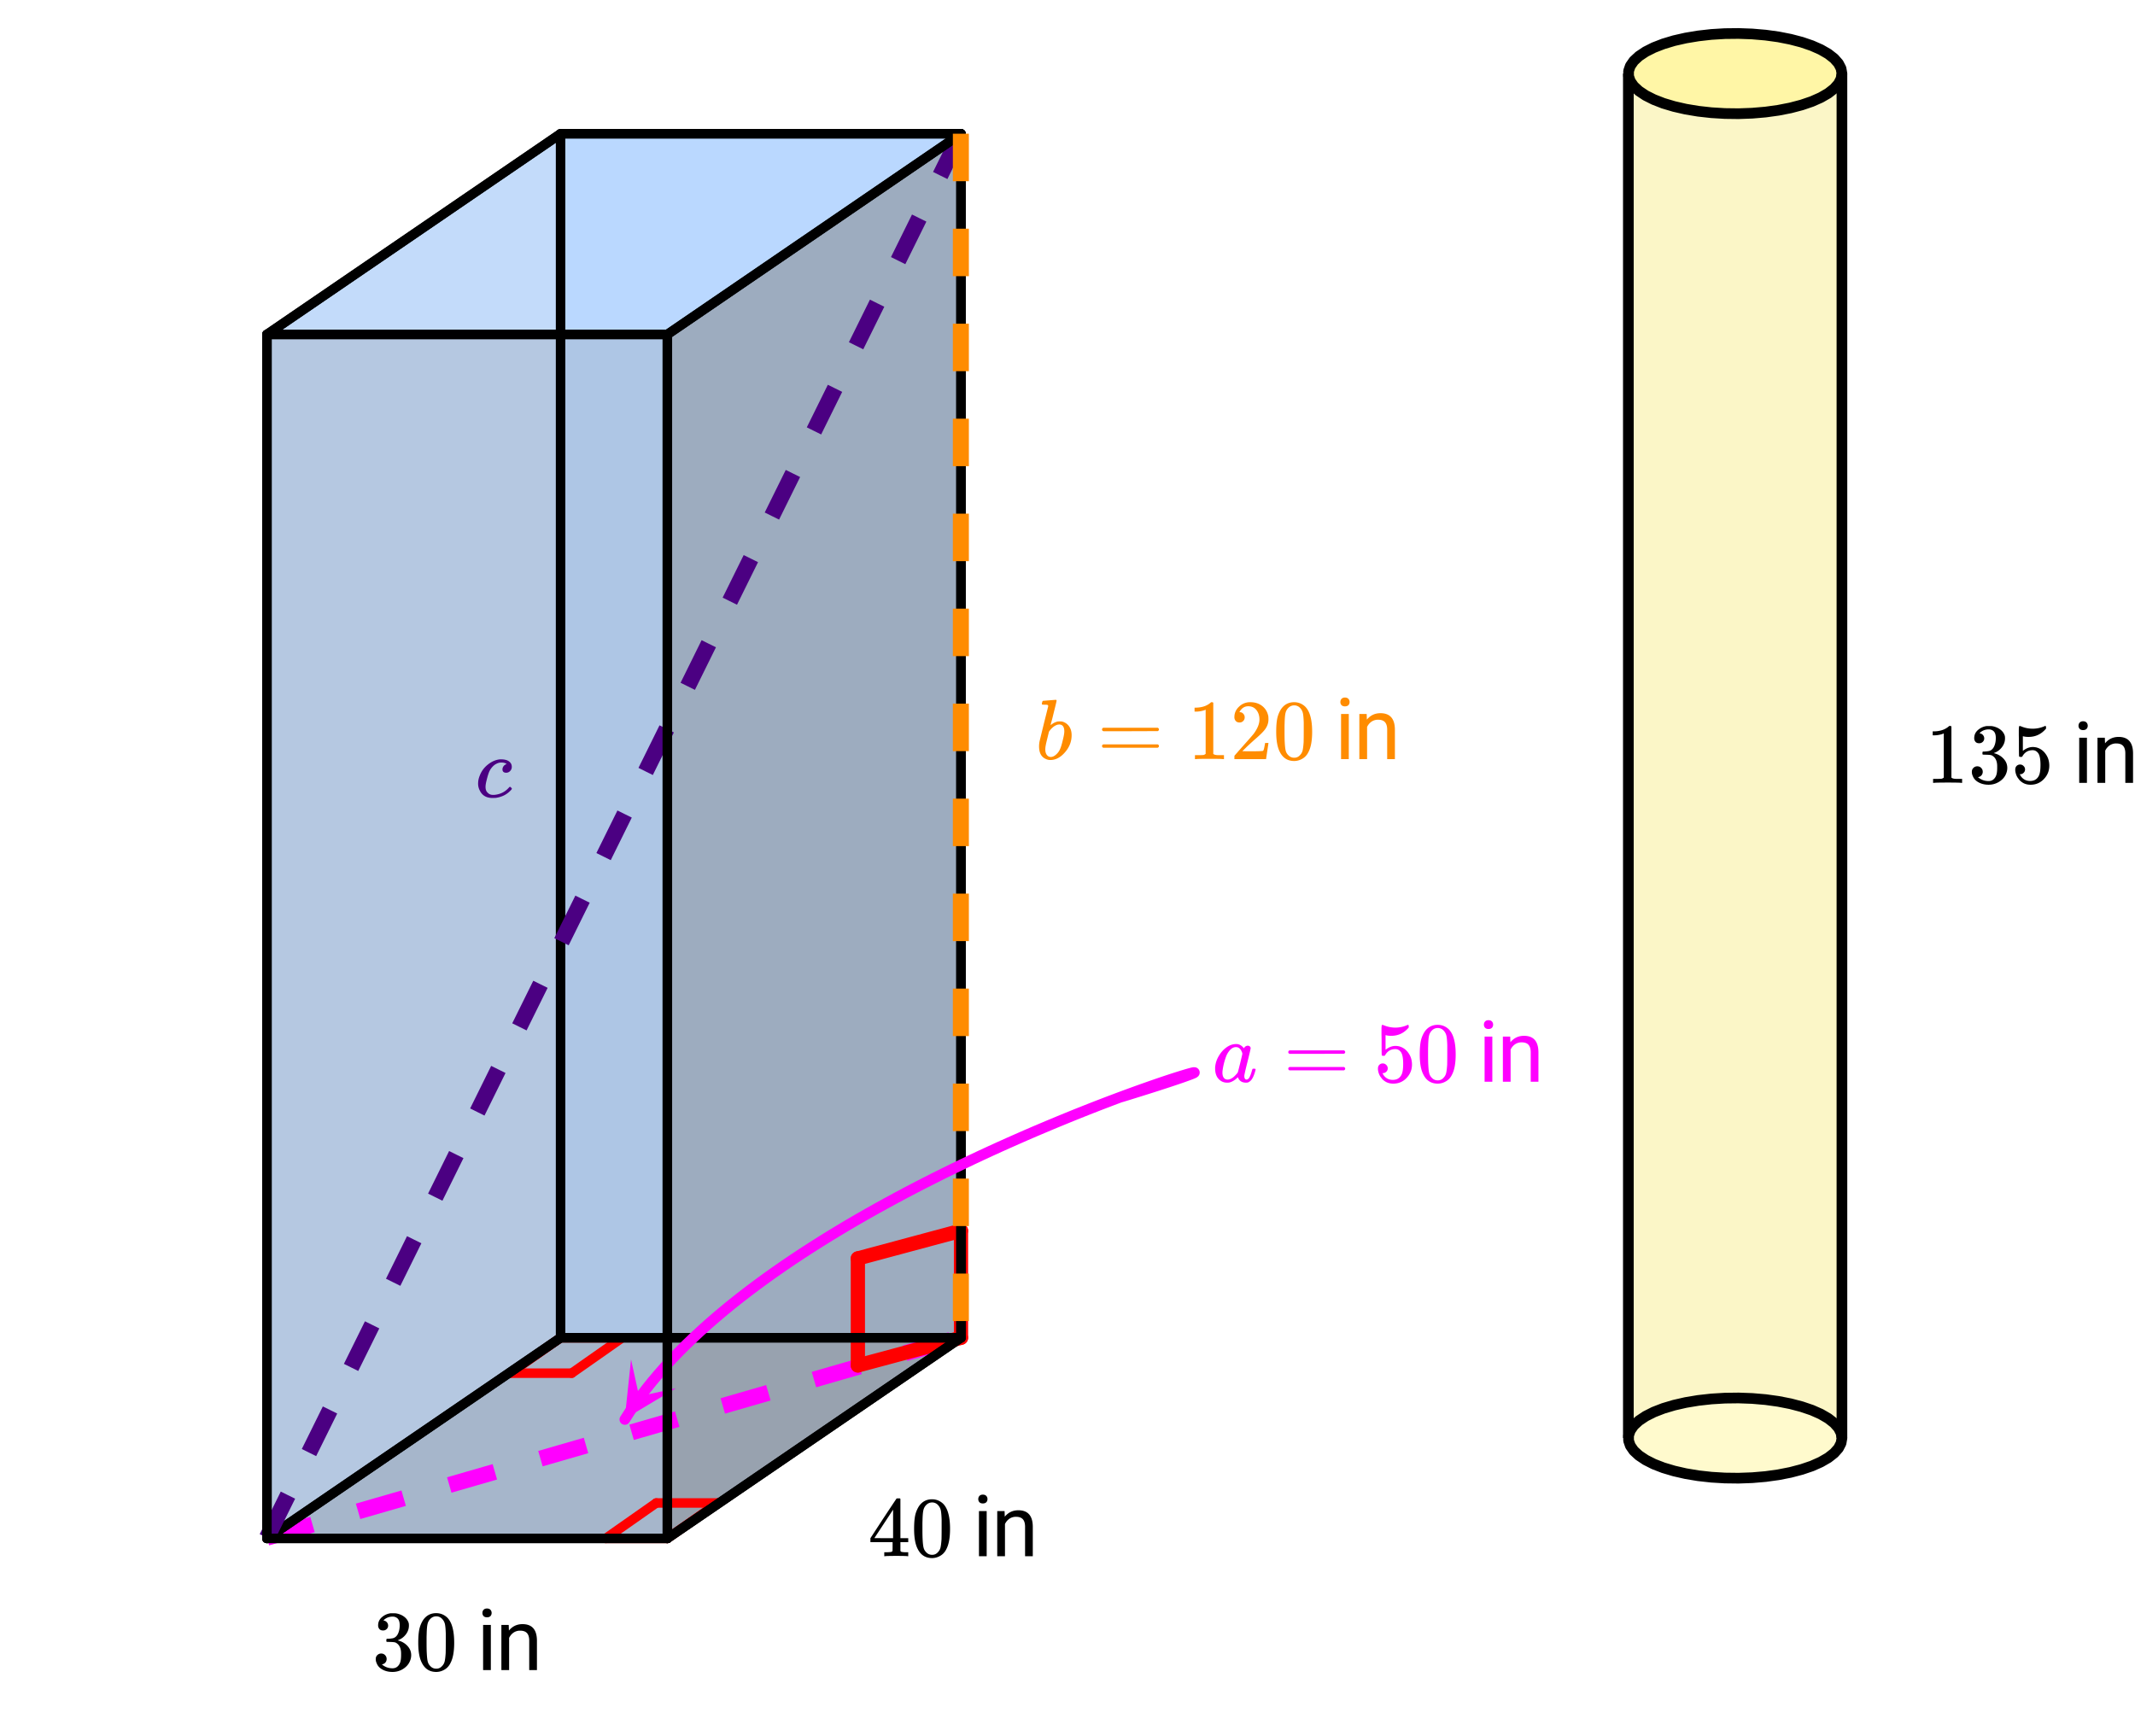
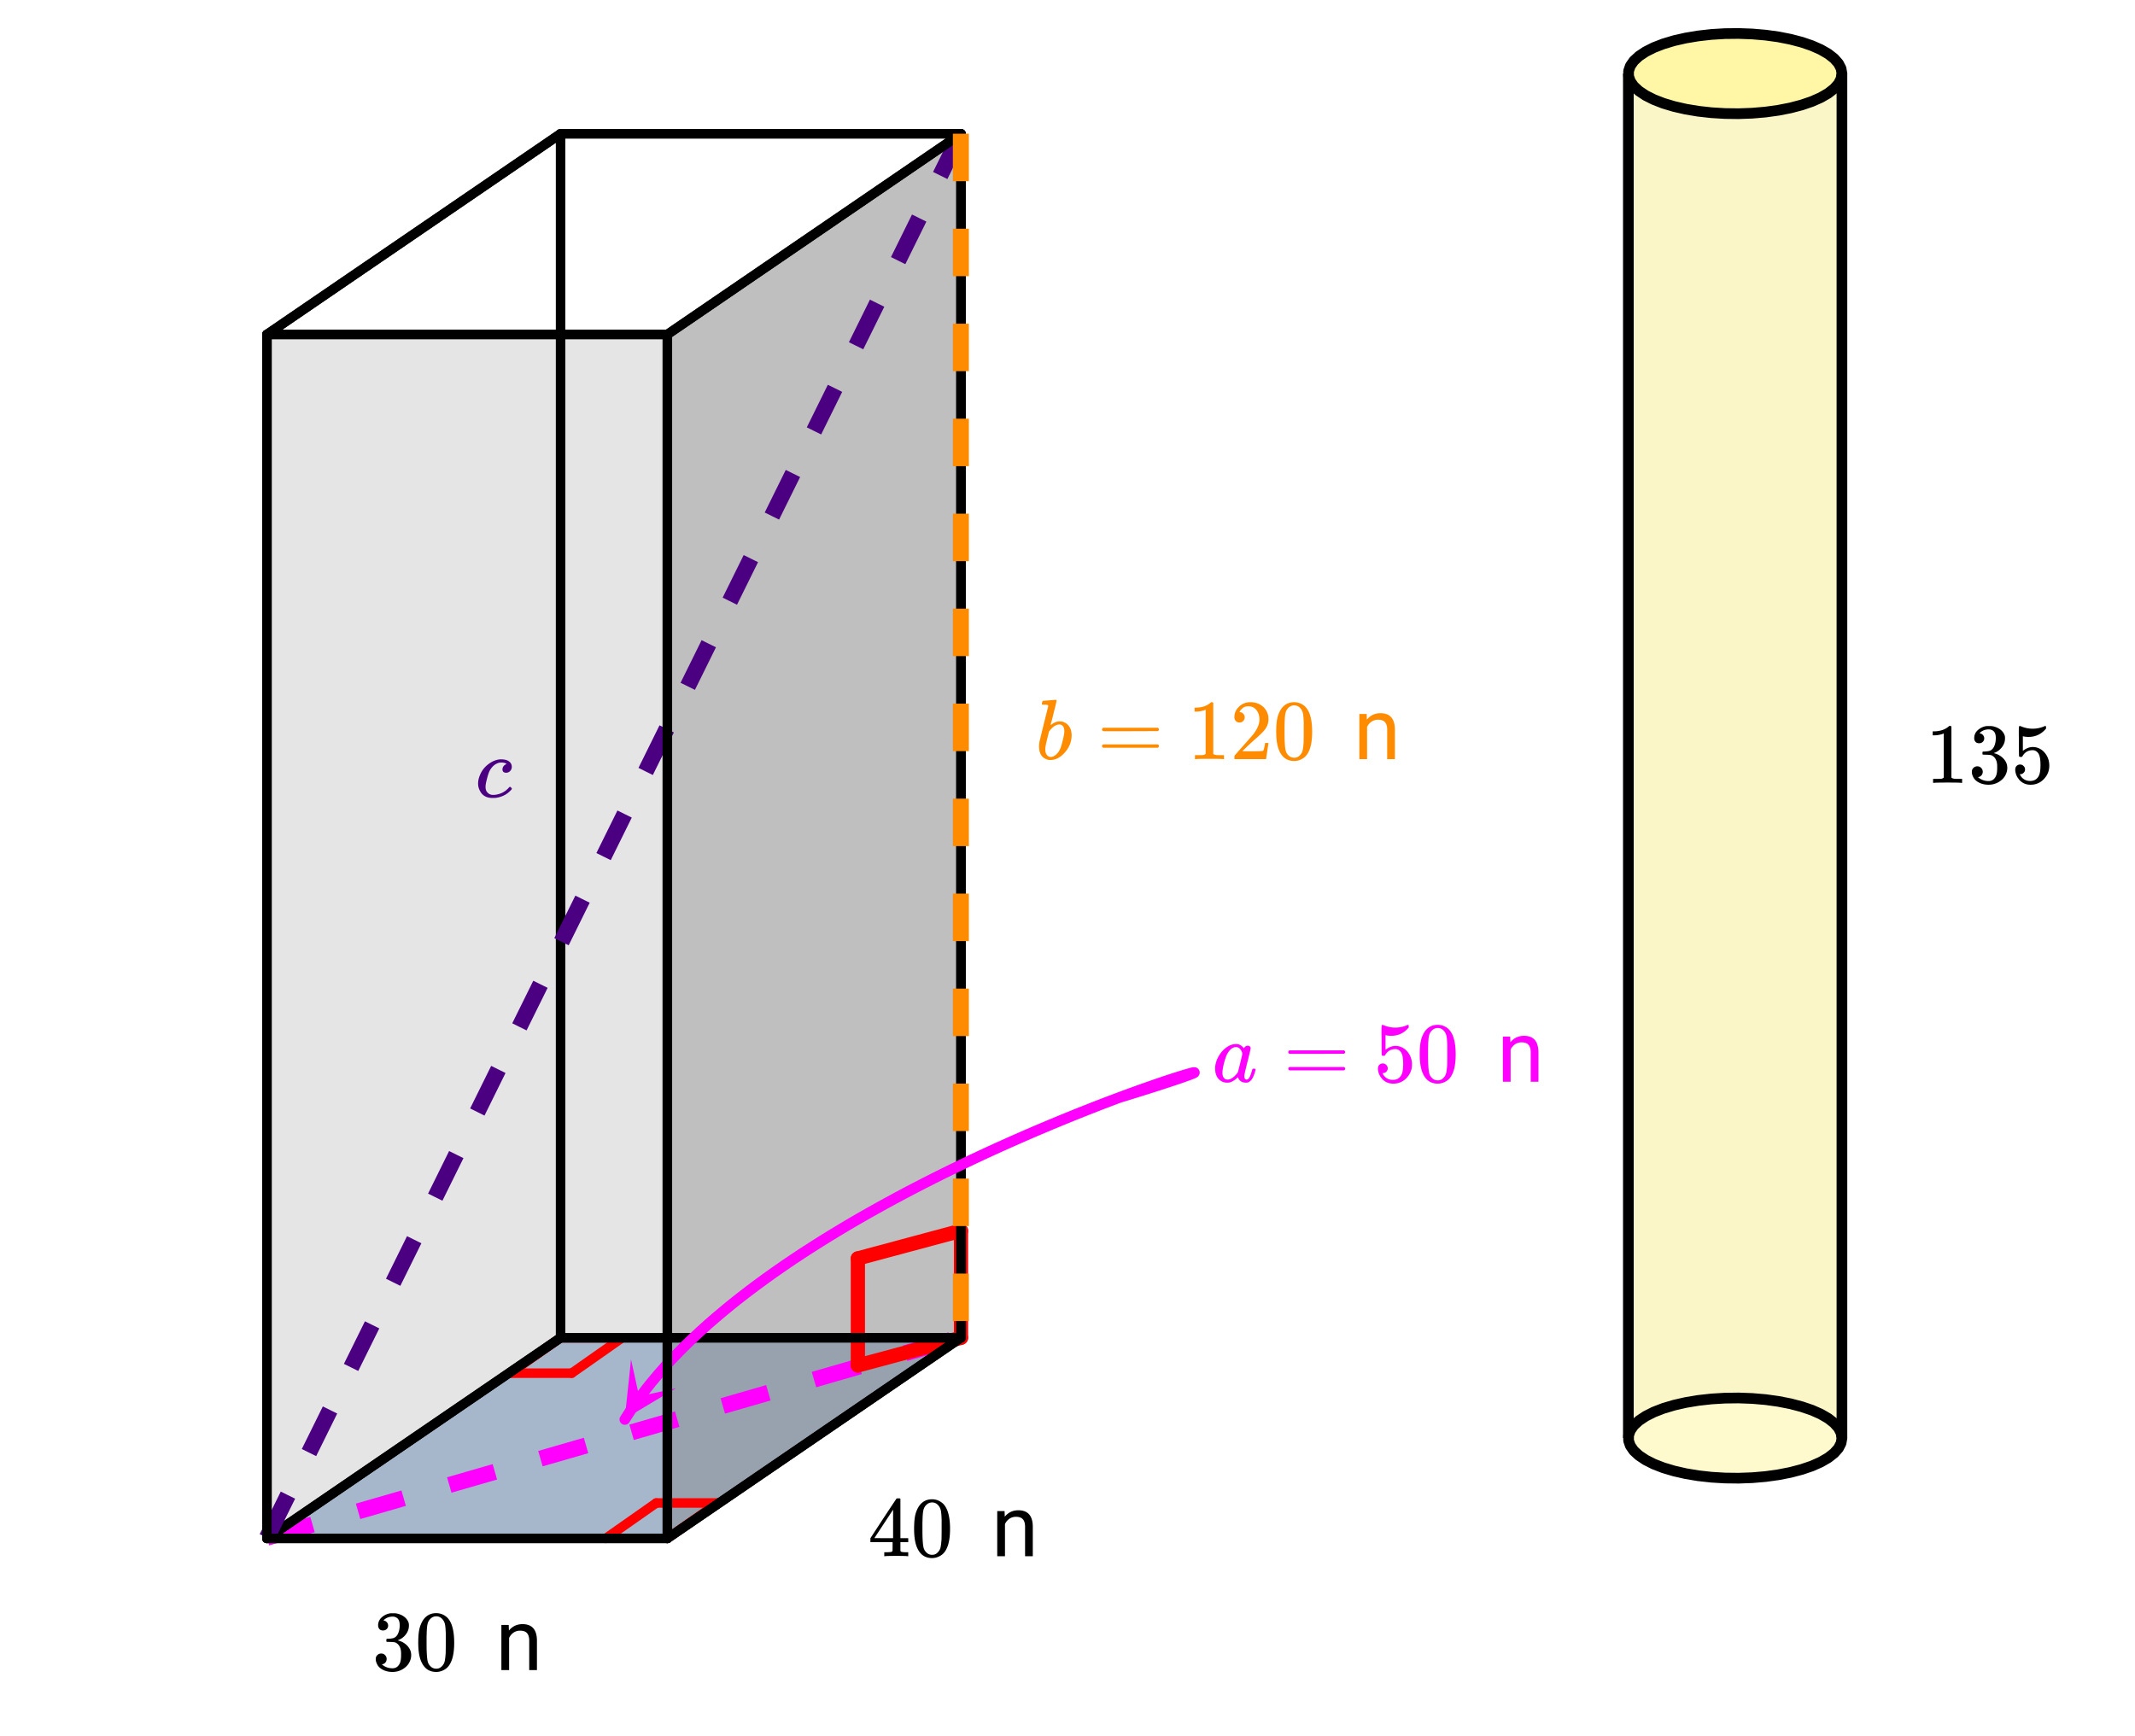
<svg xmlns="http://www.w3.org/2000/svg" xmlns:xlink="http://www.w3.org/1999/xlink" width="449.28" height="365.44" viewBox="0 0 336.96 274.08">
  <defs>
    <symbol overflow="visible" id="d">
      <path d="M6.563-2.063c.082 0 .132.008.156.016.031 0 .054.012.078.031.02.012.031.04.031.079 0 .023-.016.09-.047.203-.199.75-.445 1.273-.734 1.562a1.399 1.399 0 0 1-.422.281c-.074.02-.184.032-.328.032-.563 0-.961-.223-1.188-.672a1.252 1.252 0 0 0-.062-.156c-.012-.008-.031-.004-.063.015a.091.091 0 0 1-.046.047c-.43.406-.856.656-1.282.75a2.765 2.765 0 0 1-.344.016C1.72.14 1.228-.11.845-.61.57-1.004.438-1.504.438-2.11c0-.145.003-.243.015-.297.063-.582.25-1.133.563-1.656.312-.532.68-.958 1.109-1.282.52-.406 1.07-.61 1.656-.61.446 0 .848.227 1.203.673.145-.27.352-.407.625-.407.114 0 .211.04.297.11.094.074.14.164.14.266 0 .117-.167.84-.5 2.171-.335 1.325-.5 2.063-.5 2.22 0 .386.126.577.376.577a.527.527 0 0 0 .266-.125c.187-.176.375-.61.562-1.297.05-.175.094-.27.125-.28a.448.448 0 0 1 .14-.017zm-4.97.641c0 .324.067.586.204.781.144.2.348.297.61.297.269 0 .55-.11.843-.328.102-.07.25-.207.438-.406.187-.195.296-.332.328-.406.02-.032.144-.508.375-1.438.226-.926.343-1.426.343-1.5 0-.101-.054-.254-.156-.453-.2-.395-.48-.594-.844-.594-.355 0-.671.157-.953.469a3.19 3.19 0 0 0-.625 1.047 10.3 10.3 0 0 0-.547 2.219c0 .023-.007.07-.015.14v.172zm0 0" />
    </symbol>
    <symbol overflow="visible" id="l">
      <path d="M5.469-1.625c.039 0 .101.043.187.125.082.086.125.14.125.172 0 .086-.14.25-.422.5C4.805-.316 4.102 0 3.25.125c-.2.008-.375.016-.531.016-.961 0-1.625-.391-2-1.172a2.294 2.294 0 0 1-.266-1.11c0-.414.086-.836.266-1.265.258-.676.68-1.25 1.265-1.719.594-.477 1.223-.754 1.891-.828h.25c.313 0 .602.047.875.14.508.22.766.563.766 1.032a.91.91 0 0 1-.266.672.837.837 0 0 1-.64.265c-.18 0-.32-.047-.423-.14a.526.526 0 0 1-.14-.391c0-.156.047-.305.14-.453a.819.819 0 0 1 .344-.313.416.416 0 0 1 .157-.062c.03 0 0-.031-.094-.094-.18-.101-.418-.156-.719-.156a1.62 1.62 0 0 0-.766.187 2.043 2.043 0 0 0-.578.422A2.82 2.82 0 0 0 2.203-4c-.137.324-.277.79-.422 1.39-.105.419-.156.75-.156 1 0 .419.117.731.36.938.206.219.484.328.827.328.133 0 .274-.008.422-.031C4.078-.5 4.77-.875 5.313-1.5c.082-.082.132-.125.156-.125zm0 0" />
    </symbol>
    <symbol overflow="visible" id="n">
      <path d="M1.203-9.203c.008 0 .332-.024.969-.078l.984-.078c.102 0 .156.043.156.125 0 .086-.152.726-.453 1.921-.074.313-.152.633-.234.954-.086.324-.152.562-.203.718l-.047.266c0 .023.023.008.078-.047.3-.25.645-.422 1.031-.516.102-.007.211-.015.329-.015.113 0 .226.008.343.016.469.117.836.359 1.11.734.28.375.421.851.421 1.422 0 1.011-.355 1.918-1.062 2.719C3.925-.258 3.16.14 2.328.14c-.262 0-.508-.059-.734-.172C.894-.344.547-1.004.547-2.016c0-.257.023-.52.078-.78 0-.009.223-.93.672-2.767l.687-2.75c.02-.124-.011-.203-.093-.234-.075-.031-.2-.047-.375-.047h-.157c-.187 0-.296-.008-.328-.031-.054-.05-.054-.16 0-.328.032-.125.063-.195.094-.219a.11.11 0 0 1 .078-.031zm3.328 4.828c0-.727-.277-1.094-.828-1.094-.012 0-.039.008-.078.016h-.078c-.469.105-.914.43-1.328.969a.546.546 0 0 1-.063.093l-.047.047c0 .012-.078.336-.234.969-.156.637-.242.996-.25 1.078-.063.281-.094.54-.094.766 0 .43.11.75.328.968a.73.73 0 0 0 .547.22c.29 0 .586-.145.89-.438.227-.207.411-.461.548-.766.144-.3.289-.77.437-1.406.164-.645.25-1.117.25-1.422zm0 0" />
    </symbol>
    <symbol overflow="visible" id="e">
      <path d="M.75-4.672c0-.125.063-.219.188-.281H9.53c.133.062.203.156.203.281 0 .094-.062.18-.187.25l-4.281.016H.969C.82-4.457.75-4.546.75-4.672zm0 2.61c0-.133.07-.223.219-.266h8.578a.249.249 0 0 0 .062.047l.063.047c.02.011.035.039.047.078.008.031.015.062.015.094 0 .117-.07.203-.203.265H.937C.813-1.859.75-1.945.75-2.063zm0 0" />
    </symbol>
    <symbol overflow="visible" id="f">
      <path d="M1.438-2.89a.72.72 0 0 1 .546.234.72.72 0 0 1 .235.547c0 .21-.078.386-.235.53a.73.73 0 0 1-.515.22h-.094l.047.062c.133.293.336.531.61.719.28.187.609.281.984.281.644 0 1.101-.27 1.375-.812.175-.332.265-.907.265-1.72 0-.925-.125-1.55-.375-1.874-.23-.3-.515-.453-.86-.453-.698 0-1.23.308-1.593.922a.312.312 0 0 1-.094.125.761.761 0 0 1-.203.015c-.148 0-.23-.031-.25-.093-.023-.032-.031-.817-.031-2.36 0-.258-.008-.57-.016-.937v-.72c0-.5.032-.75.094-.75a.047.047 0 0 1 .047-.03l.25.078a4.646 4.646 0 0 0 3.625-.016.402.402 0 0 1 .172-.062c.07 0 .11.086.11.25v.171C4.8-7.686 3.878-7.25 2.765-7.25c-.282 0-.532-.023-.75-.078l-.141-.031v2.312c.508-.406 1.035-.61 1.578-.61.164 0 .348.024.547.063.602.157 1.094.5 1.469 1.032.383.523.578 1.14.578 1.859 0 .812-.29 1.515-.86 2.11-.562.593-1.261.89-2.093.89C2.52.297 2.035.14 1.64-.172a1.618 1.618 0 0 1-.438-.453C.93-.945.758-1.348.687-1.828c0-.02-.007-.055-.015-.11v-.14c0-.25.07-.445.219-.594a.745.745 0 0 1 .546-.219zm0 0" />
    </symbol>
    <symbol overflow="visible" id="g">
      <path d="M1.297-7.89c.5-.727 1.187-1.094 2.062-1.094.657 0 1.227.226 1.72.671.25.243.456.547.624.922.332.75.5 1.778.5 3.079 0 1.398-.195 2.46-.578 3.187-.25.523-.621.902-1.11 1.14a2.534 2.534 0 0 1-1.14.282c-1.031 0-1.79-.473-2.266-1.422-.386-.727-.578-1.79-.578-3.188 0-.832.051-1.519.156-2.062a4.48 4.48 0 0 1 .61-1.516zm3.031-.157a1.24 1.24 0 0 0-.953-.437c-.375 0-.7.148-.969.437-.199.211-.336.465-.406.766-.074.293-.121.797-.14 1.515 0 .063-.008.246-.016.547v.735c0 .855.008 1.453.031 1.796.031.637.082 1.09.156 1.36.07.273.207.508.406.703.25.273.563.406.938.406.363 0 .664-.133.906-.406.196-.195.332-.43.407-.703.07-.27.128-.723.171-1.36.008-.343.016-.94.016-1.796v-.735-.547c-.023-.718-.07-1.222-.14-1.515-.075-.301-.212-.555-.407-.766zm0 0" />
    </symbol>
    <symbol overflow="visible" id="k">
      <path d="M1.719-6.25c-.25 0-.446-.07-.578-.219a.863.863 0 0 1-.204-.593c0-.508.196-.938.594-1.282a2.566 2.566 0 0 1 1.407-.625h.203c.312 0 .507.008.593.016.301.043.602.137.907.281.593.305.968.727 1.125 1.266.02.093.03.218.03.375 0 .523-.167.996-.5 1.422-.323.418-.73.714-1.218.89-.055.024-.055.04 0 .047.008 0 .05.012.125.031.55.157 1.016.446 1.39.86.376.418.563.89.563 1.422 0 .367-.086.718-.25 1.062-.218.461-.574.84-1.062 1.14-.492.302-1.04.454-1.64.454-.595 0-1.122-.125-1.579-.375-.46-.25-.766-.586-.922-1.016a1.45 1.45 0 0 1-.14-.656c0-.25.082-.453.25-.61a.831.831 0 0 1 .609-.25c.25 0 .453.087.61.25.163.169.25.372.25.61 0 .21-.063.39-.188.547a.768.768 0 0 1-.469.281l-.094.031c.489.407 1.047.61 1.672.61.5 0 .875-.239 1.125-.719.156-.29.234-.742.234-1.36v-.265c0-.852-.292-1.426-.875-1.719-.124-.05-.398-.082-.812-.093l-.563-.016-.046-.031c-.024-.02-.032-.086-.032-.204 0-.113.008-.18.032-.203.03-.03.054-.046.078-.046.25 0 .508-.02.781-.063.395-.05.695-.27.906-.656.207-.395.313-.867.313-1.422 0-.582-.157-.973-.469-1.172a1.131 1.131 0 0 0-.64-.188c-.45 0-.844.122-1.188.36l-.125.094a.671.671 0 0 0-.094.109l-.047.047a.88.88 0 0 0 .094.031c.176.024.328.11.453.266.125.148.188.32.188.515a.715.715 0 0 1-.235.547.76.76 0 0 1-.562.219zm0 0" />
    </symbol>
    <symbol overflow="visible" id="m">
      <path d="M6.234 0c-.125-.031-.71-.047-1.75-.047-1.074 0-1.671.016-1.796.047h-.126v-.625h.422c.383-.008.618-.031.704-.063a.286.286 0 0 0 .171-.14c.008-.008.016-.25.016-.719v-.672h-3.5v-.625l2.031-3.11A431.58 431.58 0 0 1 4.5-9.108c.02-.008.113-.016.281-.016h.25l.078.078v6.203h1.235v.625H5.109V-.89a.25.25 0 0 0 .079.157c.07.062.328.101.765.109h.39V0zm-2.28-2.844v-4.5L1-2.859l1.469.015zm0 0" />
    </symbol>
    <symbol overflow="visible" id="o">
      <path d="M5.61 0c-.157-.031-.872-.047-2.141-.047C2.207-.047 1.5-.03 1.344 0h-.157v-.625h.344c.52 0 .86-.008 1.016-.031.07-.008.18-.067.328-.172v-6.969c-.023 0-.059.016-.11.047a4.134 4.134 0 0 1-1.39.25h-.25v-.625h.25c.758-.02 1.39-.188 1.89-.5a2.46 2.46 0 0 0 .422-.313c.008-.03.063-.046.157-.046a.36.36 0 0 1 .234.078v8.078c.133.137.43.203.89.203h.798V0zm0 0" />
    </symbol>
    <symbol overflow="visible" id="p">
      <path d="M1.484-5.781c-.25 0-.449-.078-.593-.235a.872.872 0 0 1-.22-.609c0-.645.243-1.195.735-1.656a2.46 2.46 0 0 1 1.766-.703c.77 0 1.41.21 1.922.625.508.418.82.964.937 1.64.008.168.016.32.016.453 0 .524-.156 1.012-.469 1.47-.25.374-.758.89-1.516 1.546-.324.281-.777.695-1.359 1.234l-.781.766 1.016.016c1.414 0 2.164-.024 2.25-.079.039-.007.085-.101.14-.28.031-.095.094-.4.188-.923v-.03h.53v.03l-.374 2.47V0h-5v-.25c0-.188.008-.29.031-.313.008-.007.383-.437 1.125-1.28.977-1.095 1.61-1.813 1.89-2.157.602-.82.907-1.57.907-2.25 0-.594-.156-1.086-.469-1.484-.312-.407-.746-.61-1.297-.61-.523 0-.945.235-1.265.703-.024.032-.047.079-.078.141a.274.274 0 0 0-.047.078c0 .012.02.016.062.016a.68.68 0 0 1 .547.25.801.801 0 0 1 .219.562c0 .23-.078.422-.235.578a.76.76 0 0 1-.578.235zm0 0" />
    </symbol>
    <symbol overflow="visible" id="i">
-       <path d="M2.25 0H1.031v-7.125H2.25zM.922-9.016c0-.195.062-.363.187-.5.125-.132.301-.203.532-.203.238 0 .421.07.546.203a.716.716 0 0 1 .188.5c0 .2-.063.368-.188.5-.124.125-.308.188-.546.188-.23 0-.407-.063-.532-.188a.703.703 0 0 1-.187-.5zm0 0" />
-     </symbol>
+       </symbol>
    <symbol overflow="visible" id="j">
      <path d="M2.078-7.125l.031.89C2.66-6.91 3.375-7.25 4.25-7.25c1.5 0 2.258.852 2.281 2.547V0H5.313v-4.719c-.012-.508-.133-.883-.36-1.125-.23-.25-.59-.375-1.078-.375a1.8 1.8 0 0 0-1.047.313c-.293.21-.523.484-.687.828V0H.92v-7.125zm0 0" />
    </symbol>
    <clipPath id="a">
      <path d="M0 0h336.96v273.344H0zm0 0" />
    </clipPath>
    <clipPath id="b">
      <path d="M98 214h9v10h-9zm0 0" />
    </clipPath>
    <clipPath id="c">
      <path d="M106.691 219.121l-10.21 15.984-15.973-10.222 10.21-15.985zm0 0" />
    </clipPath>
    <clipPath id="q">
-       <path d="M331 116h5.96v8H331zm0 0" />
+       <path d="M331 116h5.96H331zm0 0" />
    </clipPath>
  </defs>
  <g clip-path="url(#a)" fill="#fff">
    <path d="M0 0h337v274.094H0zm0 0" />
    <path d="M0 0h337v274.094H0zm0 0" />
  </g>
  <path d="M42.125 242.715l46.336-31.656h63.187l-46.335 31.656zm0 0" fill="#b0c4de" />
-   <path d="M88.46 211.059h63.188V21.105H88.461zm0 0" fill="#bad8ff" />
-   <path d="M42.125 242.715l46.336-31.656V21.105l-46.336 31.66zm0 0" fill="#c3dbfa" />
  <path d="M151.648 211.059l-46.335 31.656V52.765l46.335-31.66zm0 0" fill="gray" fill-opacity=".502" />
  <path d="M42.125 242.715h63.188V52.765H42.124zm0 0" fill="gray" fill-opacity=".2" />
  <path d="M290.664 226.887l-.14.808-.41.797-.684.77-.934.73-1.18.68-1.398.621-1.602.543-1.77.465-1.913.375-2.028.281-2.105.18-2.148.078-2.157-.028-2.132-.128-2.07-.23-1.973-.329-1.848-.422-1.688-.504-1.504-.582-1.289-.652-1.058-.707-.813-.75-.547-.785-.277-.805v-.813l-.035.407V11.609h33.703v215.278" fill-rule="evenodd" fill="#faf3b9" fill-opacity=".8" />
  <path d="M151.26 316.317h-12.982" transform="scale(.749 .75)" fill="none" stroke-width="2" stroke-linecap="round" stroke="red" />
  <path d="M138.278 316.317l-10.636 7.45" transform="scale(.749 .75)" fill="#d55e00" stroke-width="2" stroke-linecap="round" stroke="red" />
-   <path d="M127.642 323.768h12.983" transform="scale(.749 .75)" fill="none" stroke-width="2" stroke-linecap="round" stroke="red" />
  <path d="M140.625 323.768l10.636-7.451" transform="scale(.749 .75)" fill="#d55e00" stroke-width="2" stroke-linecap="round" stroke="red" />
  <path d="M107.493 288.992h12.977" transform="scale(.749 .75)" fill="none" stroke-width="2" stroke-linecap="round" stroke="red" />
  <path d="M120.47 288.992l10.636-7.452" transform="scale(.749 .75)" fill="#d55e00" stroke-width="2" stroke-linecap="round" stroke="red" />
  <path d="M131.106 281.54h-12.983" transform="scale(.749 .75)" fill="none" stroke-width="2" stroke-linecap="round" stroke="red" />
  <path d="M118.123 281.54l-10.63 7.452" transform="scale(.749 .75)" fill="#d55e00" stroke-width="2" stroke-linecap="round" stroke="red" />
  <path d="M42.125 242.715l109.523-31.656M41.773 241.5l7.196-2.078.703 2.43-7.195 2.078m13.687-6.59l7.195-2.078.7 2.43-7.192 2.081m13.688-6.593l7.195-2.078.7 2.43-7.196 2.081m13.691-6.59l7.196-2.082.699 2.434-7.195 2.078m13.687-6.59l7.195-2.082.703 2.434-7.195 2.078m13.688-6.59l7.195-2.078.703 2.43-7.195 2.078m13.687-6.59l7.196-2.078.699 2.43-7.192 2.078m13.688-6.59l7.195-2.078.7 2.43-7.196 2.081" fill="#f0f" />
  <path d="M202.498 281.54v-22.526" transform="scale(.749 .75)" fill="none" stroke-width="3" stroke-linecap="round" stroke="red" />
  <path d="M202.498 259.014l-21.73 5.831" transform="scale(.749 .75)" fill="red" stroke-width="3" stroke-linecap="round" stroke="red" />
  <path d="M180.768 264.845v22.52" transform="scale(.749 .75)" fill="none" stroke-width="3" stroke-linecap="round" stroke="red" />
  <path d="M180.768 287.366l21.73-5.826" transform="scale(.749 .75)" fill="red" stroke-width="3" stroke-linecap="round" stroke="red" />
  <path d="M118.123 281.54h84.375" transform="scale(.749 .75)" fill="none" stroke-width="2" stroke-linecap="round" stroke="#000" />
  <path d="M202.498 281.54l-61.873 42.228" transform="scale(.749 .75)" fill="#d55e00" stroke-width="2" stroke-linecap="round" stroke="#000" />
  <path d="M140.625 323.768H56.25" transform="scale(.749 .75)" fill="none" stroke-width="2" stroke-linecap="round" stroke="#000" />
  <path d="M56.25 323.768l61.873-42.228" transform="scale(.749 .75)" fill="#d55e00" stroke-width="2" stroke-linecap="round" stroke="#000" />
  <path d="M202.498 281.54V28.154M202.498 28.154h-84.375M118.123 28.154V281.54M118.123 281.54h84.375M118.123 281.54V28.154" transform="scale(.749 .75)" fill="none" stroke-width="2" stroke-linecap="round" stroke="#000" />
  <path d="M118.123 28.154L56.25 70.386" transform="scale(.749 .75)" fill="#d55e00" stroke-width="2" stroke-linecap="round" stroke="#000" />
  <path d="M56.25 70.386v253.382" transform="scale(.749 .75)" fill="none" stroke-width="2" stroke-linecap="round" stroke="#000" />
  <path d="M56.25 323.768l61.873-42.228" transform="scale(.749 .75)" fill="#d55e00" stroke-width="2" stroke-linecap="round" stroke="#000" />
  <path d="M42.125 242.715l109.523-221.61M40.992 242.156l3.32-6.719 2.266 1.122-3.32 6.718m4.375-14.562l3.32-6.719 2.266 1.121-3.32 6.723m4.378-14.563l3.32-6.718 2.266 1.12-3.324 6.72m4.379-14.56l3.32-6.718 2.266 1.121-3.32 6.719m4.375-14.559l3.32-6.718 2.266 1.12-3.32 6.72m4.374-14.563l3.32-6.719 2.266 1.121-3.32 6.723m4.379-14.563l3.32-6.718 2.266 1.12-3.325 6.72m4.38-14.56l3.32-6.718 2.265 1.121-3.32 6.719m4.375-14.559l3.32-6.718 2.266 1.12-3.32 6.72m4.375-14.563l3.32-6.719 2.266 1.121-3.32 6.723m4.378-14.562l3.32-6.72 2.266 1.122-3.32 6.719m4.375-14.559l3.32-6.719 2.266 1.121-3.32 6.72m4.374-14.56l3.32-6.718 2.266 1.12-3.32 6.72m4.375-14.563l3.32-6.719 2.266 1.121-3.32 6.723m4.379-14.562l3.32-6.72 2.266 1.122-3.32 6.719m4.374-14.559l3.32-6.719 2.266 1.121-3.32 6.72m4.375-14.56l3.258-6.597 2.265 1.125-3.258 6.594" fill="indigo" />
  <path d="M140.625 323.768V70.386" transform="scale(.749 .75)" fill="none" stroke-width="2" stroke-linecap="round" stroke="#000" />
  <path d="M140.625 70.386l61.873-42.232" transform="scale(.749 .75)" fill="#d55e00" stroke-width="2" stroke-linecap="round" stroke="#000" />
  <path d="M202.498 28.154V281.54" transform="scale(.749 .75)" fill="none" stroke-width="2" stroke-linecap="round" stroke="#000" />
  <path d="M202.498 281.54l-61.873 42.228" transform="scale(.749 .75)" fill="#d55e00" stroke-width="2" stroke-linecap="round" stroke="#000" />
  <path d="M236.251 230.86l1.753-.536 1.637-.51 1.529-.48 1.413-.443 1.304-.417 1.2-.39 1.09-.355.986-.328.882-.297.782-.266.683-.24.59-.213.49-.177.396-.151.308-.126.214-.093.125-.068.042-.042-.042-.01-.13.015-.209.042-.287.073-.365.1-.438.119-.516.156-.59.177-.657.204-.725.229-.793.255-.86.282-.924.307-.98.334-1.044.36-1.1.385-1.158.406-1.21.433-1.268.458-1.314.48-1.362.505-1.413.531-1.455.553-1.503.578-1.544.6-1.58.625-1.622.646-1.654.672-1.695.693-1.721.714-1.758.74-1.784.755-1.815.782-1.841.808-1.863.823-1.883.844-1.909.87-1.924.886-1.94.912-1.957.933-1.966.948-1.982.97-1.993.994-1.998 1.011-2.008 1.032-2.008 1.047-2.013 1.074-2.009 1.089-2.013 1.11-2.008 1.125-2.008 1.147-1.998 1.162-1.987 1.188-1.983 1.198-1.966 1.22-1.956 1.24-1.94 1.25-1.925 1.272-1.904 1.292-1.883 1.308-1.862 1.323-1.836 1.34-1.81 1.354-1.784 1.376-1.753 1.386-1.72 1.407-1.69 1.422-1.654 1.433-1.617 1.454-1.58 1.47-1.54 1.48-1.497 1.5-1.455 1.511-1.408 1.527-1.356 1.542-1.315 1.553-1.257 1.568-1.205 1.584-1.153 1.6-1.1 1.61-1.038 1.62" transform="scale(.749 .75)" fill="none" stroke-width="2.25" stroke-linecap="round" stroke-linejoin="round" stroke="#f0f" />
  <g clip-path="url(#b)">
    <g clip-path="url(#c)">
      <path d="M106.691 219.121l-8.09 4.832.993-9.375 1.277 5.824zm0 0" fill="#f0f" />
    </g>
  </g>
  <path d="M140.625 323.768V70.386M140.625 70.386H56.25M56.25 70.386v253.382M56.25 323.768h84.375M118.123 28.154h84.375" transform="scale(.749 .75)" fill="none" stroke-width="2" stroke-linecap="round" stroke="#000" />
  <path d="M202.498 28.154l-61.873 42.232M56.25 70.386l61.873-42.232" transform="scale(.749 .75)" fill="#d55e00" stroke-width="2" stroke-linecap="round" stroke="#000" />
  <path d="M388.127 302.654l-.188-1.079-.547-1.063-.913-1.026-1.247-.974-1.575-.912-1.867-.824-2.139-.724-2.363-.62-2.556-.5-2.707-.375-2.811-.24-2.87-.104-2.878.036-2.848.172-2.765.308-2.634.437-2.467.563-2.254.672-2.008.777-1.721.87-1.414.943-1.085 1-.73 1.048-.37 1.073v1.084l.37 1.073.73 1.048 1.085 1 1.414.943 1.721.87 2.008.777 2.254.672 2.467.563 2.634.438 2.765.307 2.848.172 2.879.036 2.869-.104 2.811-.24 2.707-.375 2.556-.5 2.363-.62 2.139-.724 1.867-.829 1.575-.906 1.247-.975.913-1.026.547-1.063.188-1.079" transform="scale(.749 .75)" fill-rule="evenodd" fill="#fffacd" stroke-width="2.25" stroke-linecap="round" stroke-linejoin="round" stroke="#000" />
  <path d="M388.127 15.486l-.188-1.084-.547-1.057-.913-1.032-1.247-.974-1.575-.907-1.867-.823-2.139-.73-2.363-.615-2.556-.505-2.707-.37-2.811-.24-2.87-.104-2.878.031-2.848.172-2.765.313-2.634.437-2.467.558-2.254.677-2.008.777-1.721.865-1.414.943-1.085 1.006-.73 1.047-.37 1.073v1.084l.37 1.074.73 1.042 1.085 1.005 1.414.944 1.721.865 2.008.781 2.254.672 2.467.563 2.634.438 2.765.307 2.848.172 2.879.037 2.869-.105 2.811-.24 2.707-.374 2.556-.5 2.363-.62 2.139-.73 1.867-.824 1.575-.906 1.247-.975.913-1.026.547-1.063.188-1.079" transform="scale(.749 .75)" fill-rule="evenodd" fill="#fff6a6" stroke-width="2.25" stroke-linecap="round" stroke-linejoin="round" stroke="#000" />
  <path d="M152.914 21.105v7.497h-2.527v-7.497m2.527 14.993v7.496h-2.527v-7.496m2.527 14.996v7.496h-2.527v-7.496m2.527 14.992v7.496h-2.527v-7.496m2.527 14.992v7.496h-2.527v-7.496m2.527 14.992v7.496h-2.527V96.07m2.527 14.996v7.496h-2.527v-7.496m2.527 14.993v7.496h-2.527v-7.496m2.527 14.992v7.496h-2.527v-7.496m2.527 14.992v7.496h-2.527v-7.496m2.527 14.996v7.496h-2.527v-7.496m2.527 14.992v7.496h-2.527v-7.496m2.527 14.992v7.497h-2.527v-7.497" fill="#ff8c00" />
  <path d="M388.127 302.654V15.486M343.123 302.654V15.486" transform="scale(.749 .75)" fill="none" stroke-width="2.25" stroke="#000" />
  <path d="M140.625 70.386H56.25" transform="scale(.749 .75)" fill="none" stroke-width="2" stroke-linecap="round" stroke="#000" />
  <use xlink:href="#d" x="191.341" y="170.747" fill="#f0f" />
  <use xlink:href="#e" x="202.574" y="170.747" fill="#f0f" />
  <use xlink:href="#f" x="216.803" y="170.747" fill="#f0f" />
  <use xlink:href="#g" x="223.543" y="170.747" fill="#f0f" />
  <use xlink:href="#h" x="230.283" y="170.747" fill="#f0f" />
  <use xlink:href="#i" x="233.279" y="170.747" fill="#f0f" />
  <use xlink:href="#j" x="236.274" y="170.747" fill="#f0f" />
  <use xlink:href="#k" x="58.741" y="263.609" />
  <use xlink:href="#g" x="65.481" y="263.609" />
  <use xlink:href="#h" x="72.221" y="263.609" />
  <use xlink:href="#i" x="75.217" y="263.609" />
  <use xlink:href="#j" x="78.212" y="263.609" />
  <use xlink:href="#l" x="75.006" y="125.813" fill="indigo" />
  <use xlink:href="#m" x="137" y="245.636" />
  <use xlink:href="#g" x="143.74" y="245.636" />
  <use xlink:href="#h" x="150.48" y="245.636" />
  <use xlink:href="#i" x="153.475" y="245.636" />
  <use xlink:href="#j" x="156.471" y="245.636" />
  <use xlink:href="#n" x="163.445" y="119.822" fill="#ff8c00" />
  <use xlink:href="#e" x="173.181" y="119.822" fill="#ff8c00" />
  <use xlink:href="#o" x="187.409" y="119.822" fill="#ff8c00" />
  <use xlink:href="#p" x="194.149" y="119.822" fill="#ff8c00" />
  <use xlink:href="#g" x="200.889" y="119.822" fill="#ff8c00" />
  <use xlink:href="#h" x="207.629" y="119.822" fill="#ff8c00" />
  <use xlink:href="#i" x="210.625" y="119.822" fill="#ff8c00" />
  <use xlink:href="#j" x="213.621" y="119.822" fill="#ff8c00" />
  <use xlink:href="#o" x="303.908" y="123.567" />
  <use xlink:href="#k" x="310.648" y="123.567" />
  <use xlink:href="#f" x="317.388" y="123.567" />
  <use xlink:href="#h" x="324.128" y="123.567" />
  <use xlink:href="#i" x="327.124" y="123.567" />
  <g clip-path="url(#q)">
    <use xlink:href="#j" x="330.12" y="123.567" />
  </g>
</svg>